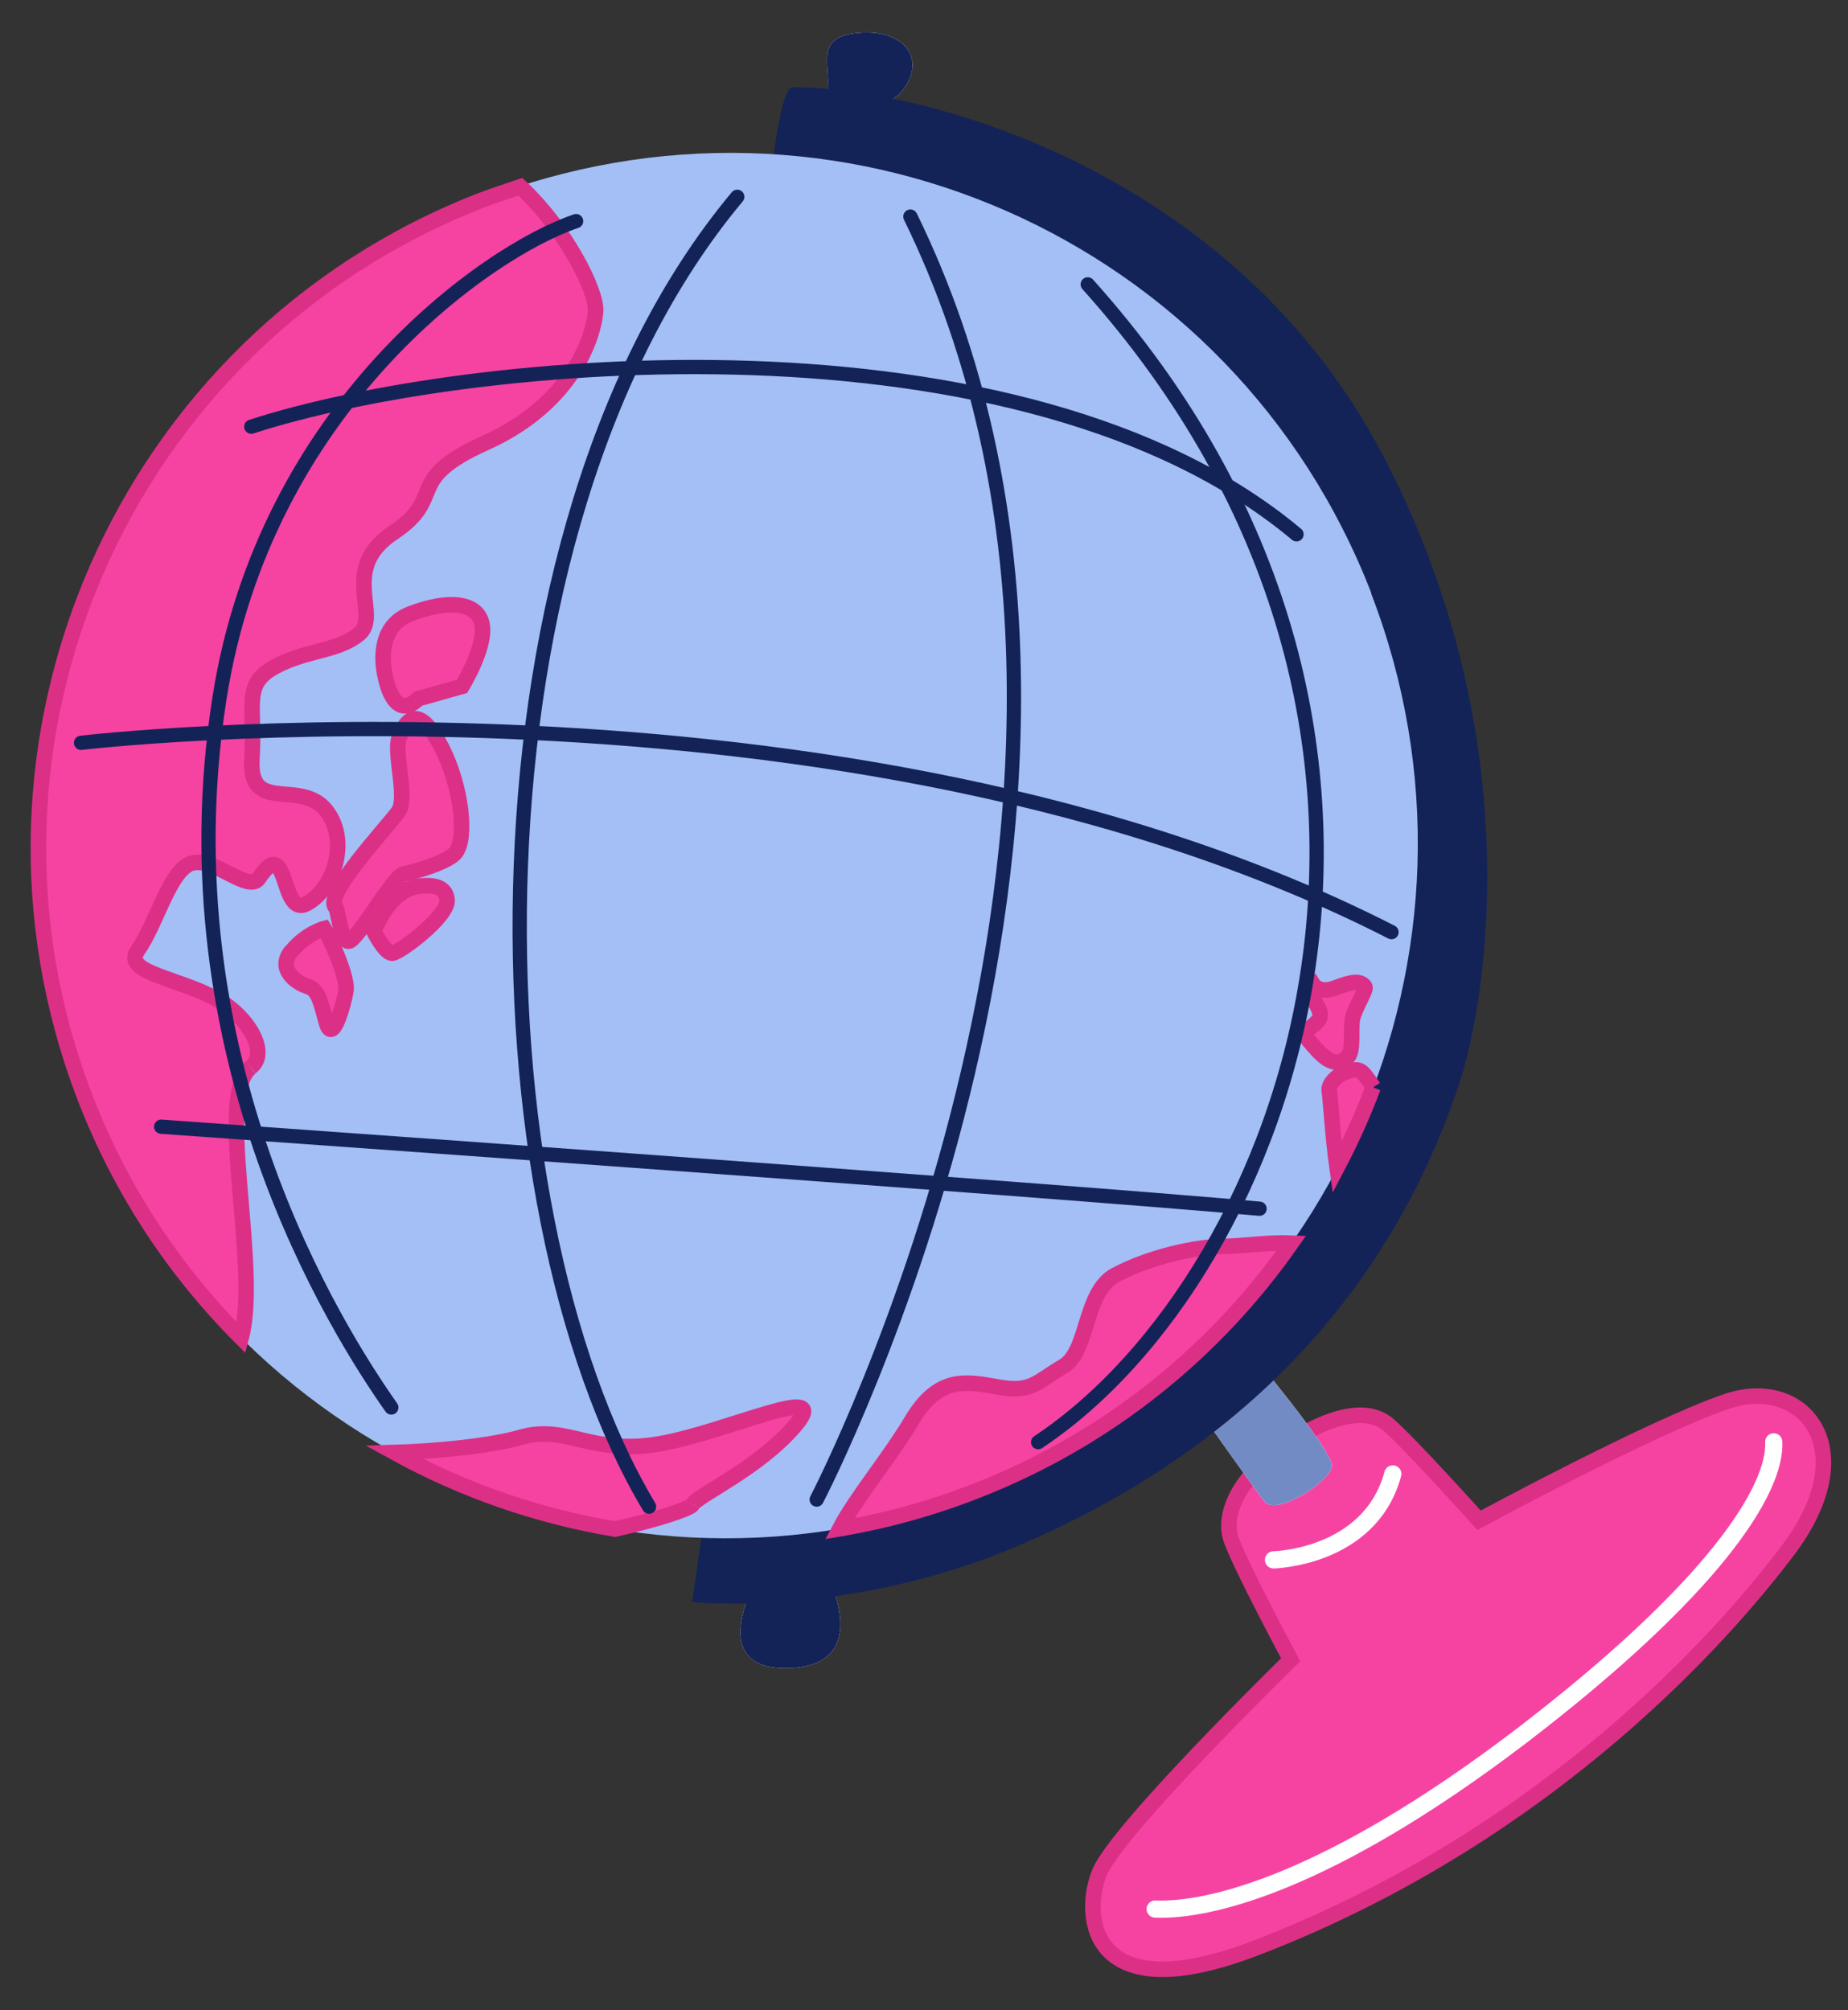
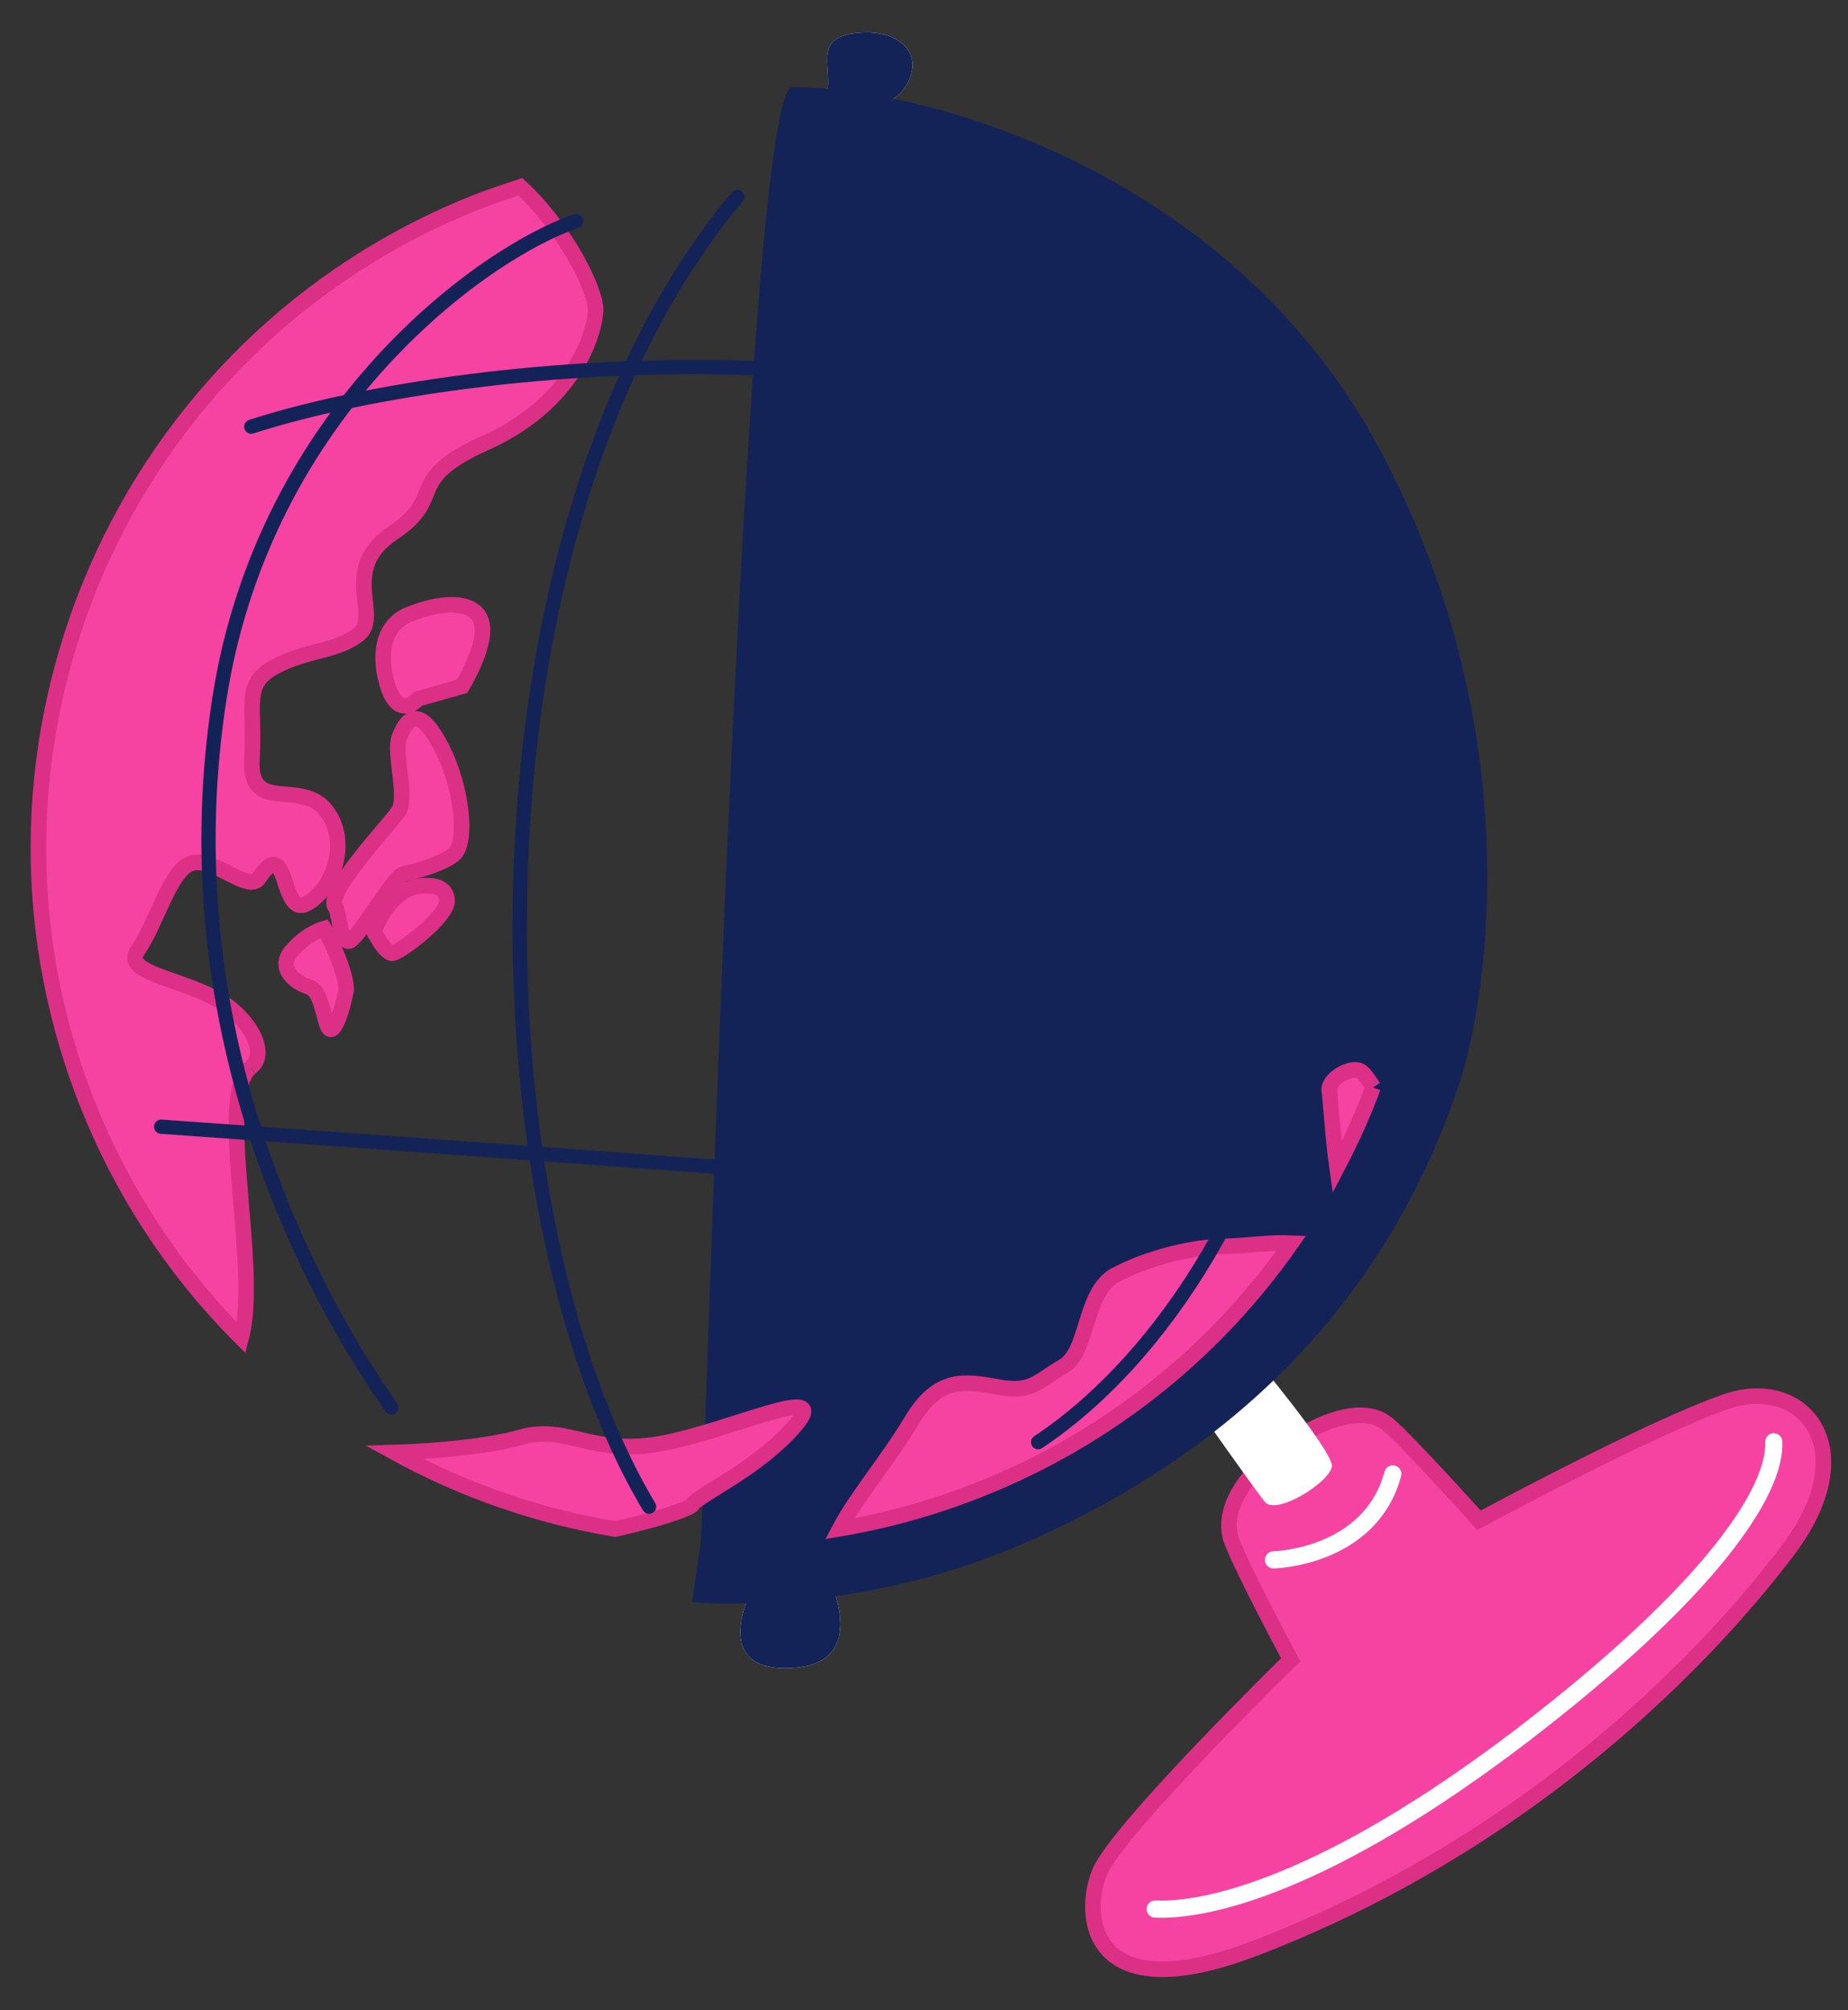
<svg xmlns="http://www.w3.org/2000/svg" id="b" width="57" height="62" viewBox="0 0 57 62">
  <rect x="0" y="0" width="57" height="62" fill="#333333" stroke="none" />
  <defs>
    <style>.c{fill:#fff;}.d{fill:#728bc5;}.e{stroke:#142357;stroke-width:.44px;}.e,.f{fill:none;stroke-linecap:round;stroke-linejoin:round;}.f{stroke:#fff;stroke-width:.53px;}.g{fill:#a3bff5;}.h{fill:#142357;}.i{fill:#f643a2;stroke:#dc3087;stroke-miterlimit:10;stroke-width:.48px;}</style>
  </defs>
  <path class="i" d="M39.59,44.62c-1.15,.76-1.94,1.96-1.61,2.88,.34,.92,1.83,3.69,1.83,3.69,0,0-5.36,5.24-5.9,6.57-.54,1.33-.31,4.3,4.85,2.31,9.21-3.55,14.63-9.92,16.39-12.26,2.38-3.15,.46-5.38-1.88-4.59-2.33,.79-7.65,3.67-7.65,3.67,0,0-2.15-2.39-2.79-2.94-1.1-.95-3.24,.66-3.24,.66" />
  <path class="c" d="M36.93,43.42s1.73,2.46,2.08,2.9c.36,.44,2.02-.62,2.07-1.09,.06-.47-2.63-3.66-2.63-3.66,0,0-1.27,1.16-1.53,1.85" />
-   <path class="d" d="M36.93,43.42s1.73,2.46,2.08,2.9c.36,.44,2.02-.62,2.07-1.09,.06-.47-2.63-3.66-2.63-3.66,0,0-1.27,1.16-1.53,1.85Z" />
  <path class="c" d="M23.14,49.11c-.37,.85-.77,2.41,1.21,2.34,1.97-.07,1.66-1.66,1.32-2.53-.34-.87-2.15-.67-2.53,.19" />
  <path class="h" d="M23.14,49.11c-.37,.85-.77,2.41,1.21,2.34,1.97-.07,1.66-1.66,1.32-2.53-.34-.87-2.15-.67-2.53,.19Z" />
  <path class="c" d="M25.46,2.99c.32-.73-.5-1.81,.94-1.97,1.44-.16,2.19,.75,1.47,1.73-.72,.99-2.41,.24-2.41,.24" />
  <path class="h" d="M25.46,2.99c.32-.73-.5-1.81,.94-1.97,1.44-.16,2.19,.75,1.47,1.73-.72,.99-2.41,.24-2.41,.24Z" />
  <path class="h" d="M21.62,47.5l-.27,1.91s4.81,.52,10.14-1.77c8.52-3.67,12.01-9.64,13.53-14.25,.81-2.46,2.21-10.61-2.37-19.36C38.06,5.28,28.55,2.69,24.44,2.69c-1.51,0-2.74,43.98-2.82,44.81" />
-   <path class="g" d="M42.29,18.3c4.24,10.99-1.19,23.37-12.15,27.67-10.95,4.3-23.27-1.12-27.52-12.11C-1.62,22.88,3.82,10.49,14.78,6.19c10.95-4.3,23.27,1.12,27.52,12.11" />
  <path class="i" d="M7.74,32.91c.56-.42-.06-1.54-1.03-2.08-1.24-.69-2.95-.82-2.46-1.52,.59-.84,.99-2.5,1.67-2.69,.68-.19,1.75,.93,2.06,.47,.95-1.43,.64,1.26,1.5,.77,.86-.49,1.32-2.02,.53-2.92-.8-.89-2.34,.16-2.24-1.53,.1-1.69-.29-2.3,.7-2.84,.99-.54,1.93-.46,2.61-1.02,.68-.57-.63-2.01,1.05-3.12,1.67-1.11,.28-1.62,2.84-2.77,2.56-1.15,3.31-3.1,3.4-4.04,.06-.6-.91-2.55-2.32-3.86-.42,.14-.84,.28-1.26,.44C3.82,10.49-1.62,22.88,2.63,33.87c1.11,2.87,2.77,5.35,4.81,7.39,.59-2.21-.82-7.51,.3-8.34" />
  <path class="i" d="M12.64,18.94c-1.17,.46-.75,1.95-.75,1.95,0,0,.25,1.41,1.01,.66l1.35-.38s.74-1.2,.62-1.9c-.12-.71-1.06-.79-2.23-.33" />
  <path class="i" d="M12.31,22.76c-.17,.46,.27,1.85-.02,2.27-.29,.42-2.32,2.57-1.94,2.95,.09,.09,.15,1.05,.4,1.05,.26,0,1.37-1.99,1.69-2.07,.7-.16,1.43-.43,1.61-.66,.36-.44,.19-2.03-.42-3.23-.61-1.19-1.03-1.1-1.32-.31" />
  <path class="i" d="M12.95,27.33c-.79,.08-1.22,.93-1.42,1.39,0,0,.34,.69,.57,.68,.22-.01,1.74-1.14,1.69-1.65q-.05-.51-.84-.42" />
  <path class="i" d="M8.99,29.33c-.46,.56,.16,.99,.49,1.09,.34,.1,.4,.45,.59,1.13,.19,.68,.53-.58,.6-.99,.07-.4-.48-1.62-.67-1.92,0,0-.55,.14-1.01,.7" />
  <path class="i" d="M21.37,46.4c.12-.27,2.05-1.11,3.18-2.46,1.13-1.35-2.09,.22-4.2,.59-2.11,.37-2.87-.61-4.29-.2-.89,.26-2.56,.43-3.89,.47,2.11,1.16,4.41,1.96,6.8,2.36,1.17-.26,2.33-.62,2.39-.76" />
  <path class="i" d="M34.41,39.32c-.99,.54-.82,2.35-1.61,2.82-.8,.46-.96,.83-2.01,.64-1.05-.19-1.86-.33-2.68,1.05-.7,1.17-1.7,2.35-2.21,3.32,1.42-.24,2.84-.63,4.24-1.18,4.06-1.59,7.36-4.3,9.69-7.63-.66-.03-1.48,.09-2.01,.1-.98,0-2.42,.35-3.42,.89" />
-   <path class="i" d="M41.58,32.59c.18-.2,.07-.89,.14-1.19,.1-.39,.45-.88,.37-.98-.14-.17-.36-.16-.88,.04-.52,.21-.71-.1-.71-.1-.3,.19,.25,.67,.22,.97-.03,.3-.62,.43-.41,.69,.42,.51,.85,1.02,1.27,.56" />
  <path class="i" d="M42.36,33.53c-.16-.25-.3-.44-.39-.49-.3-.18-1.03,.25-.97,.61,.04,.22,.11,1.45,.24,2.36,.42-.8,.8-1.63,1.11-2.47" />
  <path class="f" d="M39.28,48.11s2.98-.06,3.68-2.65" />
  <path class="f" d="M35.63,58.88c1.63,.07,5.31-.78,11.27-5.32,5.95-4.55,7.88-7.61,7.81-9.09" />
  <path class="e" d="M25.19,46.25s11.49-21.99,2.89-39.57" />
  <path class="e" d="M20.02,46.47c-5.54-9.28-5.91-30.08,2.72-40.4" />
  <path class="e" d="M32.02,44.48c7.77-5.16,13.93-21.89,1.53-35.71" />
  <path class="e" d="M12.07,43.41c-1.66-2.36-7.03-10.8-5.3-21.88,1.4-8.94,8.21-13.77,11-14.71" />
-   <path class="e" d="M2.5,22.91s23.57-2.77,40.42,5.84" />
  <path class="e" d="M7.75,13.16c6.68-2.17,23.79-3.76,32.24,3.32" />
  <path class="e" d="M4.97,34.75s27.65,1.96,33.88,2.53" />
</svg>